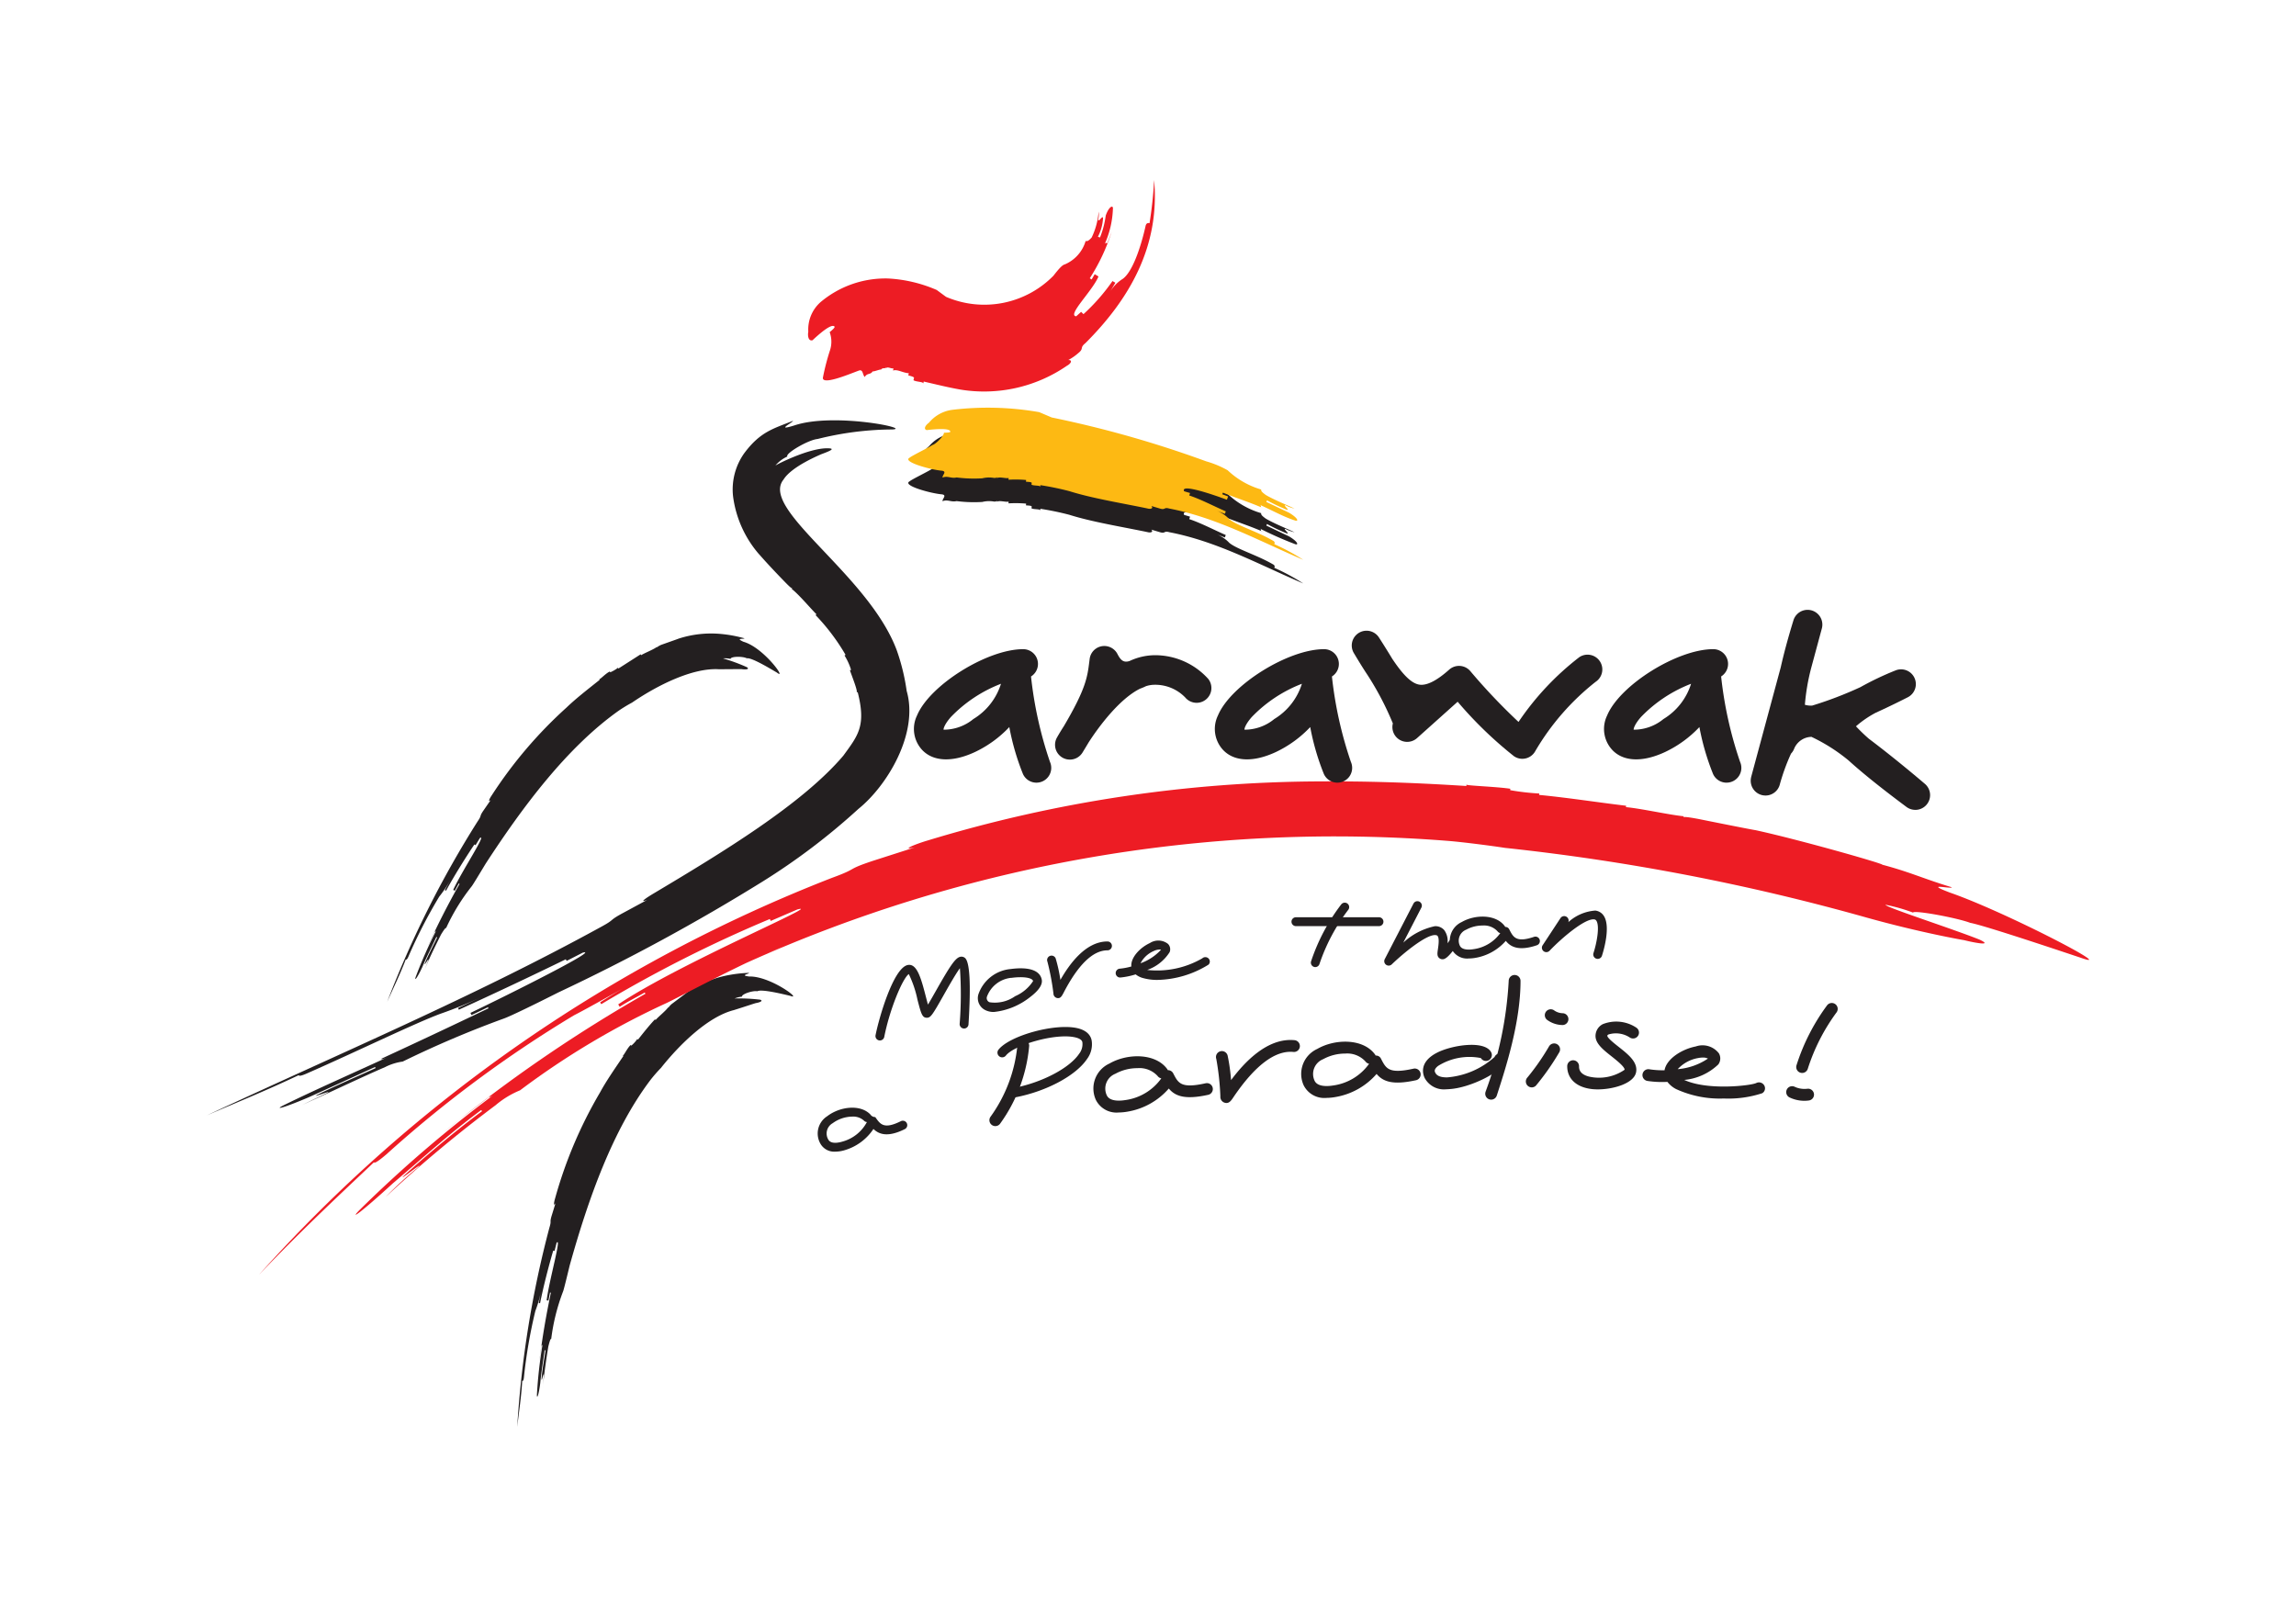
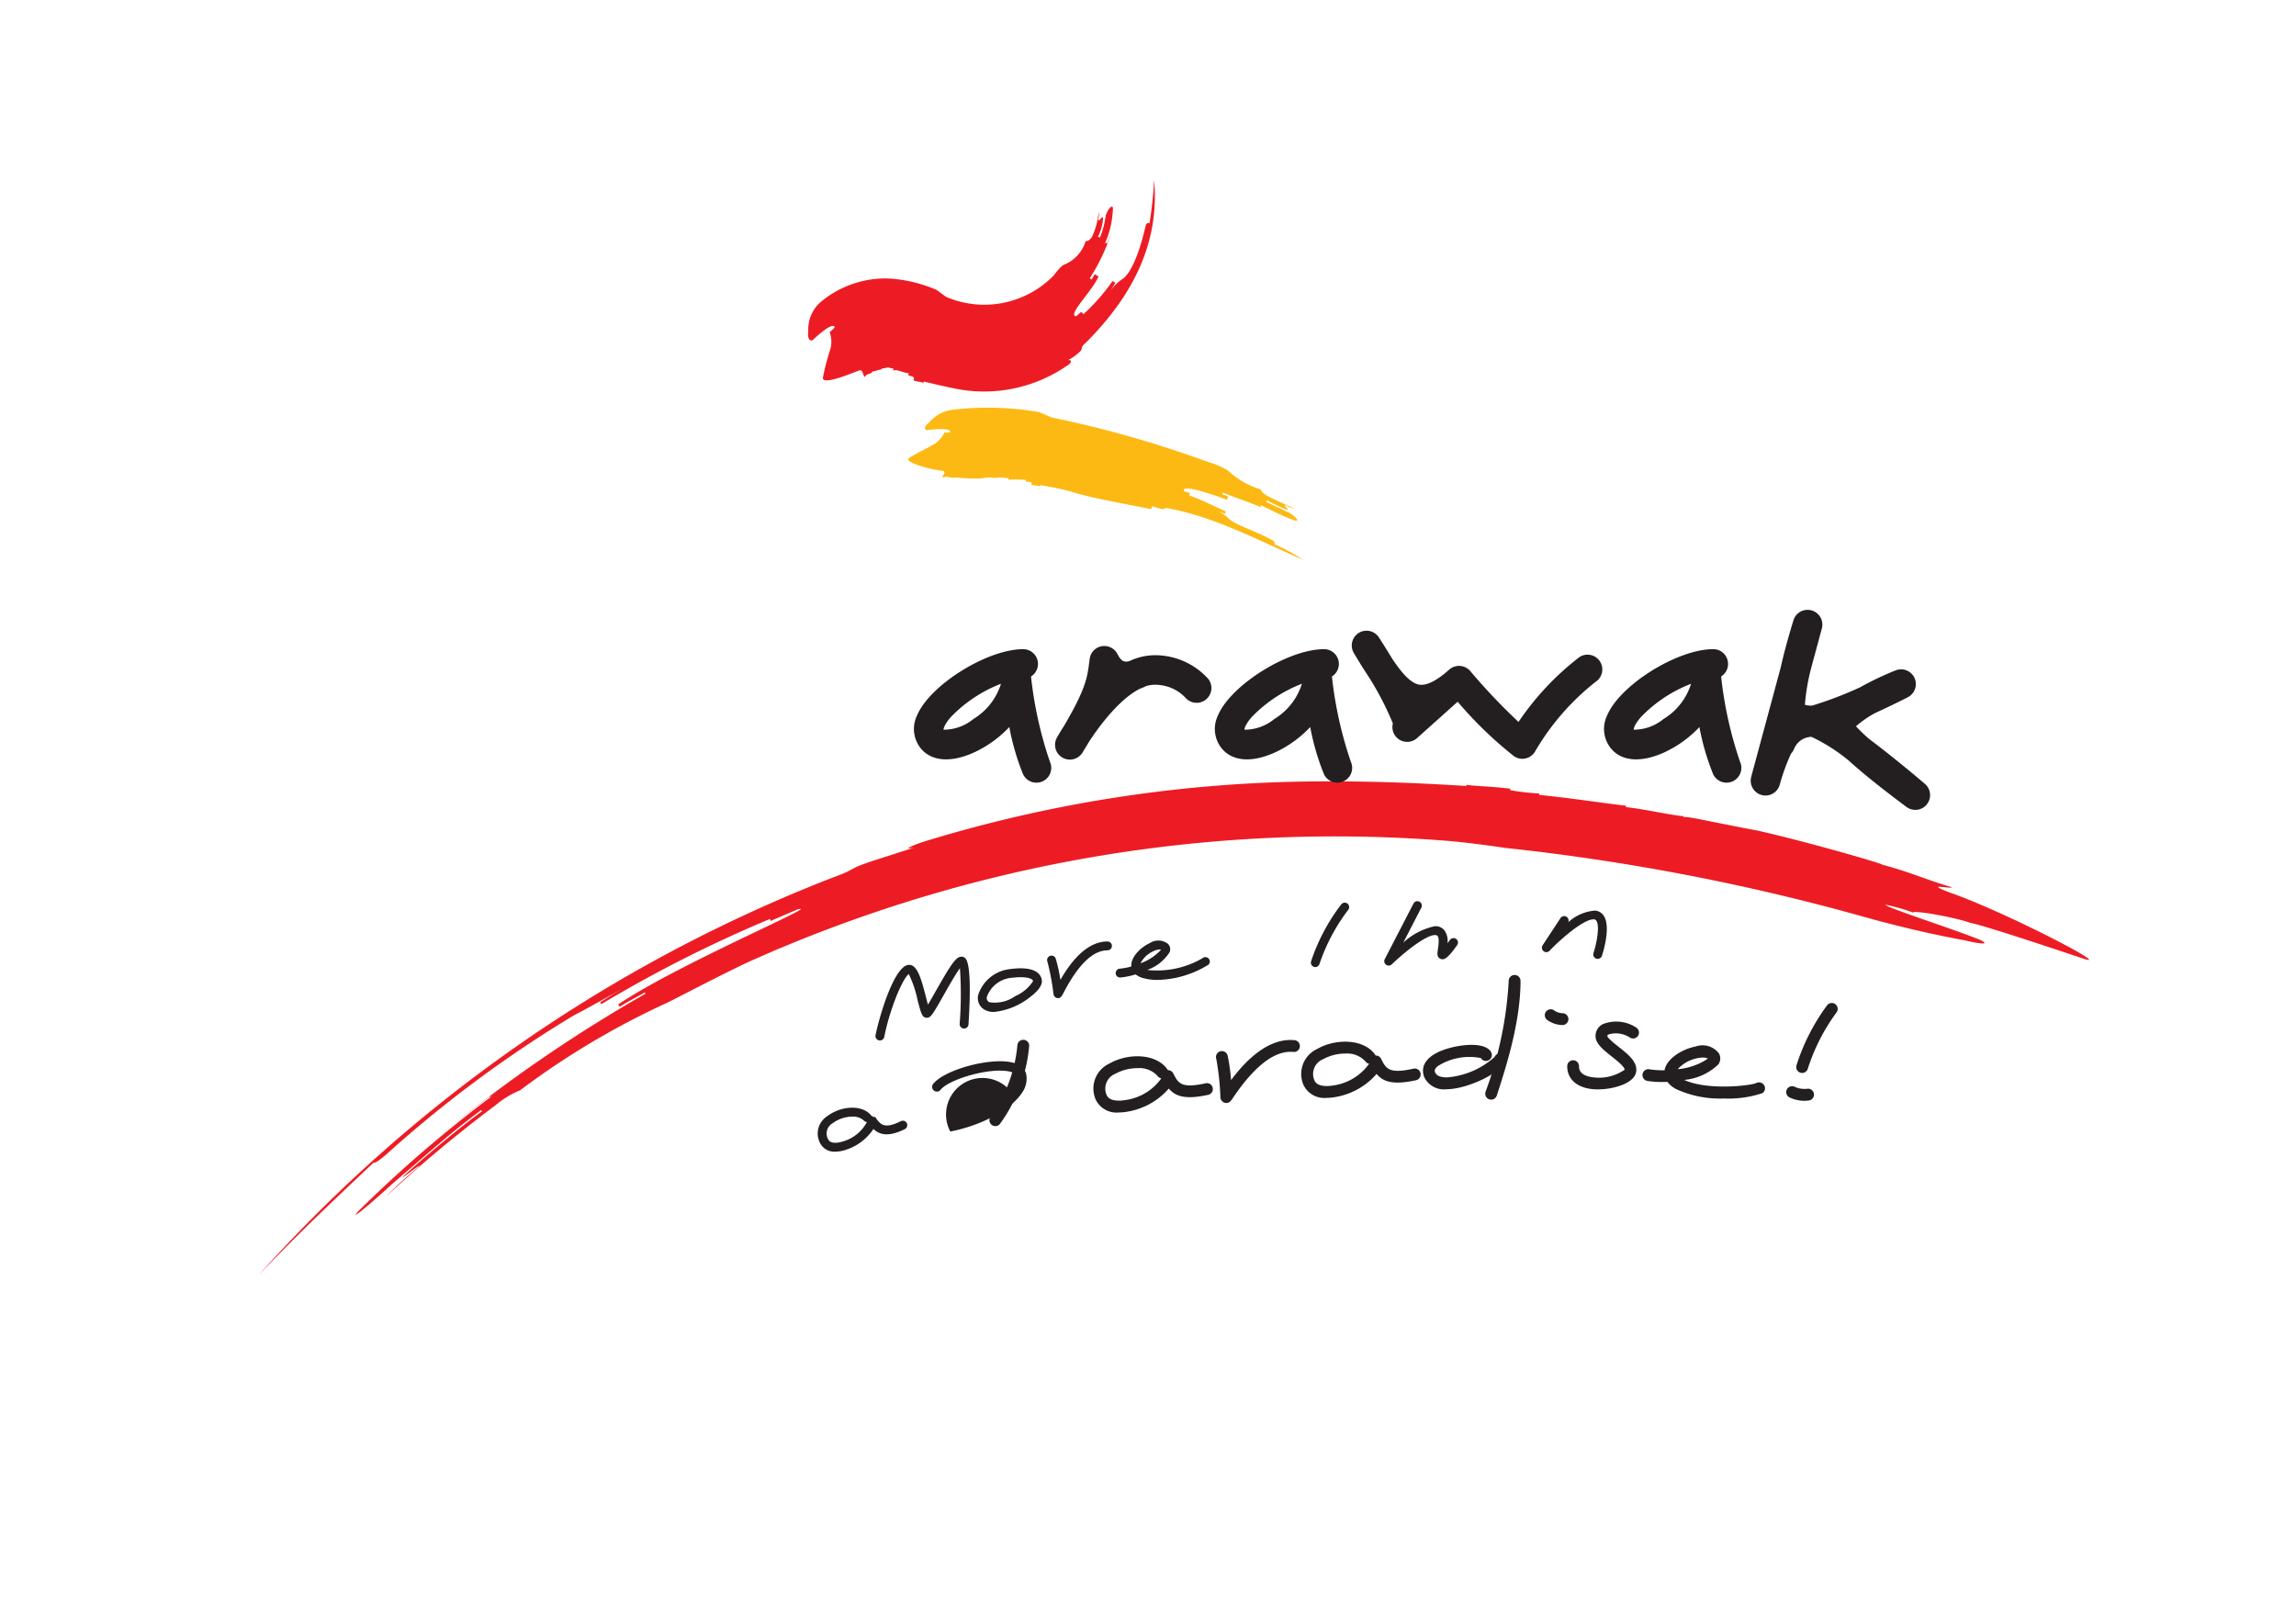
<svg xmlns="http://www.w3.org/2000/svg" id="Layer_1" data-name="Layer 1" viewBox="0 0 200 140">
  <title>logos_tourism</title>
  <rect width="200" height="140" fill="#fff" />
-   <path d="M65.255,85.072c-.83-.1-.012-.214,0-.317a11.452,11.452,0,0,0-2.116.262,9.2,9.2,0,0,0-3.371,1.5c.006.006-.326.249-1.277.967-.283.269-.257.3-.231.329l-.052-.06c-.23.328-.847.808-1.1,1.107l-.057-.056c-.537.573-1,1.163-1.477,1.766l-.062-.049a2.923,2.923,0,0,1-.515.571l-.063-.049c-.3.265-.612.965-.689.912L54.3,92c-.85,1.258-1.5,2.193-2.036,3.178a38.351,38.351,0,0,0-3.915,9.24c-.109.354-.142.73.042.4l-.326,1.058c-.218.7.005.385-.211,1.089a88.815,88.815,0,0,0-2.8,17.343c.169-1.456.346-2.541.437-4,.039,0,.118.013.151-.351a43.3,43.3,0,0,1,.993-5.755,10,10,0,0,0,.5-1.76l-.208,1.073.117.023c.285-1.428.737-3.19,1.147-4.586l.115.029.175-.7c.475-.623-.634,3.2-.863,5l.155.03.137-.708.077.016c-.442,2.118-.744,3.892-1.013,6.04l.2-1.429c.039.006.079.012.129-.344a39.875,39.875,0,0,0-.535,4.647c.007.362.158.015.294-1.053.1-1.073.237-1.78.376-2.848l.078.011c-.1.711-.3,1.772-.344,2.489,0,.36.2-.7.2-.338l-.068,1.074c.064-1.074.287-2.49.457-3.55.089-.349.178-.7.256-.684a17.615,17.615,0,0,1,1.043-4.156c.085-.254.334-1.284.561-2.221,1.6-5.741,3.734-11.813,7.052-16.188a12.786,12.786,0,0,1,.9-1.031C59.25,90.929,61.7,88.564,63.921,88c1.061-.33,1.938-.634,1.955-.618.3-.054.641-.188.342-.29a15.477,15.477,0,0,0-2.226-.106,2.159,2.159,0,0,1,.638-.158c-.037-.23.973-.549,1.34-.471.373-.227,2.473.31,2.872.4C69.953,87.18,67.1,85.016,65.255,85.072Zm-32.78,7.506-2.147.983C31.064,93.226,31.774,92.9,32.475,92.578ZM35.592,83.3a43.5,43.5,0,0,1,2.674-5.193,9.961,9.961,0,0,0,1.007-1.528l-.52.962.1.057c.7-1.277,1.66-2.821,2.47-4.031l.1.064.378-.619c.64-.451-1.566,2.866-2.324,4.513l.139.076.343-.634.069.038c-1.057,1.888-1.877,3.49-2.778,5.458l.621-1.3c.035.017.071.035.226-.29a39.86,39.86,0,0,0-1.9,4.273c-.1.347.146.061.6-.917.419-.993.76-1.625,1.214-2.6l.071.034c-.306.65-.814,1.6-1.075,2.27-.112.343.4-.605.293-.262l-.387,1c.384-1.006,1.021-2.289,1.5-3.249.189-.306.379-.611.45-.576A17.6,17.6,0,0,1,41.1,77.2c.157-.218.7-1.125,1.2-1.95,3.249-5,7.107-10.15,11.584-13.328a12.587,12.587,0,0,1,1.171-.712c2.218-1.517,5.265-3.038,7.551-2.907,1.111,0,2.04-.023,2.05,0,.3.038.668.012.414-.174a15.657,15.657,0,0,0-2.091-.769,2.155,2.155,0,0,1,.655.041c.035-.231,1.093-.232,1.421-.048.423-.1,2.266,1.039,2.621,1.241.932.736-1.135-2.182-2.916-2.684-.761-.348.053-.207.091-.3a11.475,11.475,0,0,0-2.1-.385,9.2,9.2,0,0,0-3.667.421c0,.008-.385.14-1.508.539-.351.171-.334.208-.319.244l-.032-.073c-.318.244-1.05.517-1.381.726L55.81,57l-1.94,1.242-.044-.066a2.912,2.912,0,0,1-.662.391l-.046-.064c-.366.162-.873.736-.931.663l.048.062c-1.188.945-2.084,1.643-2.895,2.421a38.332,38.332,0,0,0-6.506,7.641c-.21.3-.355.653-.081.395l-.629.911c-.419.607-.11.37-.528.976a88.806,88.806,0,0,0-7.87,15.705c.6-1.339,1.092-2.32,1.617-3.685C35.379,83.608,35.451,83.639,35.592,83.3ZM78.107,56.63c-2.483-6.624-11.97-12.255-9.855-14.851.73-1.193,3.374-2.227,3.225-2.184.673-.251,1.406-.524.648-.54-1.667-.051-4.655,1.5-4.593,1.517a2.948,2.948,0,0,1,1.051-.8c-.207-.259,1.81-1.449,2.632-1.527a27.222,27.222,0,0,1,6.3-.829c2.452.027-4.775-1.539-8.312-.356-1.747.543-.091-.28-.128-.4-1.69.684-2.837.926-4.252,2.833a5.448,5.448,0,0,0-.967,3.752,9.581,9.581,0,0,0,2.258,5.034c0-.02.6.719,2.291,2.454.563.58.6.539.635.5l-.075.074c.633.492,1.625,1.683,2.157,2.21l-.079.07a18.164,18.164,0,0,1,2.613,3.465l-.092.052a5.225,5.225,0,0,1,.571,1.254l-.1.042c.225.638.723,1.882.576,1.921l.1-.025c.747,2.933.048,3.755-1.249,5.536-3.59,4.23-10.543,8.435-16.517,12-.674.4-1.323.851-.578.572L54.3,79.522c-1.384.745-.616.513-2,1.258C41.225,86.856,29.526,91.8,18.02,97.167c2.917-1.257,5.132-2.14,8-3.5.022.048.065.144.789-.184,4.357-1.916,9.343-4.347,11.579-5.173A34.947,34.947,0,0,0,42.051,86.8L39.9,87.821c.022.048.068.143.068.143,2.889-1.31,6.473-3,9.318-4.393,0,0,.048.095.072.141l1.41-.721c1.591-.378-6.208,3.538-9.788,5.252l.091.19,1.434-.684.046.094C38.987,89.552,35.9,91,32.475,92.578l.743-.34c.022.048.045.1.764-.237-2.885,1.332-6.519,2.931-9.369,4.333-.7.375.087.192,2.278-.742,2.172-.98,3.612-1.647,5.782-2.638l.044.1c-1.446.66-3.632,1.609-5.058,2.311-.7.376,1.513-.511.812-.136l-2.151,1.032c2.175-.979,5.04-2.354,7.231-3.3a4.85,4.85,0,0,1,1.53-.479,89.564,89.564,0,0,1,8.79-3.741c.579-.2,2.8-1.287,4.763-2.28A174.788,174.788,0,0,0,66.4,76.817a57.077,57.077,0,0,0,8.378-6.349c2.476-1.991,5.27-6.556,4.2-10.277A18.169,18.169,0,0,0,78.107,56.63ZM111,49.467c.032-.068.1-.2-.14-.318-1.369-.794-3.141-1.315-3.779-1.858a2.99,2.99,0,0,0-1.131-.752l.745.283.081-.212c-.978-.421-2.168-1.052-3.184-1.385l.07-.215-.514-.153c-.346-.693,2.458.269,3.724.737l.106-.284-.507-.192.053-.142c1.28.521,2.423.865,3.628,1.408l-.329-.156c.025-.058.048-.117-.1-.192a32.116,32.116,0,0,0,3.141,1.387c.279.049.134-.272-.577-.693l-1.982-.942.06-.139a16.37,16.37,0,0,0,1.738.825c.281.05-.4-.443-.122-.393a3.1,3.1,0,0,0,.782.288c-.751-.357-1.779-.761-2.5-1.186-.228-.167-.458-.336-.4-.476a7.152,7.152,0,0,1-2.927-1.678,6.088,6.088,0,0,0-1.654-.7,95.089,95.089,0,0,0-13.667-3.9l-1.091-.463a25.885,25.885,0,0,0-7.592-.2,3.164,3.164,0,0,0-2.009,1.115c-.282.2-.522.55-.2.649.606-.074,2.043-.215,2.055.134.005.075-.275.085-.556.095.021.267-.745,1.027-1.008,1.069-.264.2-1.771.92-1.981,1.107-.689.358,1.878,1.057,2.8,1.13.49.065.04.377.07.6.438-.182.744.1,1.224-.01a12.047,12.047,0,0,0,2.236.075,2.478,2.478,0,0,1,1.013-.037c.256.017.258-.059.262-.134l-.006.151c.262-.134.766.051,1.026-.008l-.009.151a10.412,10.412,0,0,1,1.534.022l-.015.151c.255.018.509.028.5.111l-.016.151c.246.113.773.038.755.188l.019-.15a24.9,24.9,0,0,1,2.525.523c1.974.623,4.526,1.033,6.81,1.509.249.074.539,0,.33-.217l.748.223c.5.148.314-.144.814,0,4.153.793,7.854,2.838,11.674,4.467A18.4,18.4,0,0,0,111,49.467Zm-.848-3.083c.215.1.432.2.653.311Z" fill="#231f20" />
  <path d="M104.589,40.07l.8.239A94.345,94.345,0,0,0,91.616,36.37l-1.091-.464a25.9,25.9,0,0,0-7.592-.2,3.165,3.165,0,0,0-2.009,1.116c-.282.2-.522.55-.2.649.606-.073,2.043-.215,2.055.134.005.075-.275.085-.556.095.021.266-.745,1.027-1.008,1.069-.264.2-1.771.92-1.981,1.107-.689.359,1.878,1.057,2.8,1.13.49.065.04.377.07.6.438-.183.744.1,1.224-.011a12.026,12.026,0,0,0,2.236.075,2.49,2.49,0,0,1,1.013-.037c.256.017.258-.059.262-.134l-.006.151c.262-.134.766.051,1.026-.008l-.009.151a10.417,10.417,0,0,1,1.534.023l-.015.15c.255.018.509.029.5.111l-.016.151c.246.113.773.038.755.188l.019-.15a24.892,24.892,0,0,1,2.525.523c1.974.623,4.526,1.033,6.81,1.509.249.074.539,0,.33-.217l.748.223c.5.148.314-.144.814,0,4.153.793,7.854,2.838,11.674,4.467A18.366,18.366,0,0,0,111,47.407c.032-.068.1-.2-.14-.318-1.369-.794-3.141-1.315-3.779-1.858a2.991,2.991,0,0,0-1.131-.752l.745.283.081-.212c-.978-.421-2.168-1.052-3.184-1.385l.07-.215-.514-.152c-.346-.693,2.458.269,3.724.737l.106-.284-.507-.192.053-.142c1.508.614,2.826.979,4.281,1.718l-.982-.467c.029-.07.059-.139-.195-.236,1,.427,2.185,1.108,3.238,1.43.279.049.134-.272-.577-.693l-1.982-.941.06-.139a16.415,16.415,0,0,0,1.738.825c.281.05-.4-.443-.122-.393a3.1,3.1,0,0,0,.782.288c-.751-.357-1.779-.761-2.5-1.186-.228-.167-.458-.336-.4-.476a7.15,7.15,0,0,1-2.927-1.677A8.511,8.511,0,0,0,104.589,40.07Z" fill="#fdb913" />
  <path d="M70.779,29.641c.437-.409,1.639-1.511,1.915-1.189.06.076-.181.279-.423.486a2.418,2.418,0,0,1,.005,1.649,20.294,20.294,0,0,0-.584,2.261c-.207.8,2.324-.272,3.087-.55.42-.177.338.346.549.545.2-.367.512-.18.682-.489.109.037.665-.2.751-.155,0-.006.011-.116.286-.124.119.01.139-.08.143-.178l-.016.193c.137-.183.421.043.654,0l-.038.19c.4-.126.837.2,1.377.236l-.049.187c.264.069.526.138.5.231l-.049.188c.254.165.9.119.851.307l.044-.189c1.2.28,2.194.524,3.2.7a12.726,12.726,0,0,0,9.274-2.076c.326-.169.536-.5.119-.5a4.434,4.434,0,0,0,.858-.592c.543-.43.1-.447.628-.874,3.8-3.789,6.516-8.4,5.99-14.218a34.469,34.469,0,0,1-.4,3.762c-.1-.017-.286-.049-.348.266-.423,1.878-1.143,3.983-1.986,4.588a3.327,3.327,0,0,0-1.1,1.119l.458-.782-.25-.148a17.175,17.175,0,0,1-2.527,2.883l-.205-.2-.428.386c-.824-.075,1.4-2.179,1.94-3.468l-.33-.2-.267.462-.161-.107a16.77,16.77,0,0,0,1.9-4.038c-.093.247-.281.739-.374.986-.091-.033-.182-.066-.274.176a8.218,8.218,0,0,0,.765-3.256c-.047-.262-.386-.033-.627.671a7.966,7.966,0,0,1-.5,1.909l-.183-.063a3.985,3.985,0,0,0,.447-1.641c-.05-.252-.376.411-.425.155a1.792,1.792,0,0,0,.041-.7,6.305,6.305,0,0,1-.606,2.252c-.175.188-.347.37-.525.3a3.183,3.183,0,0,1-1.838,2.051c-.22.042-.617.527-.97.981a8.442,8.442,0,0,1-9.352,1.837c-.21-.152-.6-.443-.816-.6a12.2,12.2,0,0,0-4.246-1,8.778,8.778,0,0,0-5.863,2.054,3.173,3.173,0,0,0-1.073,2.582C70.338,29.264,70.422,29.745,70.779,29.641Zm99.086,48.125c-2.375-.9.1-.292.157-.467-2.438-.73-3.589-1.313-6.053-1.965.034-.112-7.31-2.2-11.047-3.011,0,.008-1.256-.225-5-.981-1.253-.23-1.265-.169-1.276-.109l.023-.121c-1.274-.121-3.76-.685-5.036-.794l.018-.122c-2.528-.3-5.045-.7-7.582-.944l.013-.122a21.315,21.315,0,0,1-2.534-.292l.011-.123c-1.268-.191-3.825-.262-3.819-.363l-.008.123c-5.1-.326-8.936-.421-12.775-.4a118.768,118.768,0,0,0-34.124,5.139c-1.231.362-2.408.893-1.154.612L76.021,75c-2.428.811-1.147.6-3.548,1.477a130.444,130.444,0,0,0-49.913,34.577c3.526-3.685,6.306-6.3,10.01-9.793.041.044.119.131,1.087-.695A105.366,105.366,0,0,1,49.989,88.458c1.136-.584,2.238-1.217,5.57-3.064q-1.683.9-3.284,1.931l.1.158A115.189,115.189,0,0,1,67.06,80.063l.073.169,2.32-1c2.457-.653-10.338,4.731-15.6,8.268l.126.212c.7-.459,1.457-.829,2.183-1.247l.061.108A126.949,126.949,0,0,0,39.891,97.649c.955-.744,2.065-1.587,2.724-2.1.037.048.075.1,1.066-.669a111.962,111.962,0,0,0-12.4,10.571c-.868.906.172.177,2.936-2.356,2.863-2.427,4.689-4.142,7.7-6.389l.075.1c-2.021,1.475-4.894,3.885-6.748,5.566-.907.859,2.02-1.488,1.112-.629a31.747,31.747,0,0,0-2.759,2.534,114.765,114.765,0,0,1,9.57-7.99,7.953,7.953,0,0,1,2.134-1.3A69.389,69.389,0,0,1,58.1,87.365c.812-.387,3.922-2.044,6.881-3.462a124.74,124.74,0,0,1,61.2-10.642c1.232.1,3.688.414,4.913.605a190.744,190.744,0,0,1,31.509,6.074c4.763,1.33,8.483,1.969,8.486,1.966,1.215.3,2.473.481,1.341-.049-2.316-.932-8.248-2.837-8.19-3.036a15.14,15.14,0,0,1,2.4.682c.07-.235,3.8.447,4.98.893,1.248.223,8.4,2.634,9.6,3.031C184.808,84.712,174.686,79.438,169.865,77.766ZM66.829,83.045c.45-.2.884-.389,1.288-.554C67.688,82.678,67.258,82.86,66.829,83.045Zm-26.939,14.6c-.476.371-.916.72-1.237.988Q39.277,98.134,39.891,97.649Z" fill="#ed1c24" />
  <path d="M90.281,68.185a1.287,1.287,0,0,1-1.177-.765,21.423,21.423,0,0,1-1.185-4.079,9.945,9.945,0,0,1-2.981,2.169c-1.919.9-3.58.855-4.558-.122a2.682,2.682,0,0,1-.5-3.054c1.1-2.646,6.108-5.779,9.247-5.779a1.287,1.287,0,0,1,.683,2.379,34.279,34.279,0,0,0,1.651,7.441,1.288,1.288,0,0,1-1.176,1.81Zm-3.088-8.615a12.06,12.06,0,0,0-4.369,2.9c-.552.631-.645,1.013-.634,1.1a4.068,4.068,0,0,0,2.6-.93A5.5,5.5,0,0,0,87.193,59.571Z" fill="#231f20" />
  <path d="M116.493,68.185a1.288,1.288,0,0,1-1.177-.765,21.425,21.425,0,0,1-1.185-4.079,9.951,9.951,0,0,1-2.982,2.17c-1.919.9-3.579.855-4.557-.123a2.682,2.682,0,0,1-.5-3.054c1.1-2.646,6.108-5.779,9.246-5.779a1.287,1.287,0,0,1,.684,2.378,34.247,34.247,0,0,0,1.651,7.441,1.288,1.288,0,0,1-1.176,1.811Zm-3.088-8.615a12.061,12.061,0,0,0-4.369,2.9c-.553.631-.645,1.012-.634,1.1a4.068,4.068,0,0,0,2.6-.93A5.5,5.5,0,0,0,113.405,59.571Z" fill="#231f20" />
  <path d="M150.395,68.185a1.287,1.287,0,0,1-1.177-.764,21.392,21.392,0,0,1-1.186-4.08,9.946,9.946,0,0,1-2.983,2.17c-1.919.9-3.58.854-4.556-.124a2.681,2.681,0,0,1-.5-3.054c1.1-2.646,6.108-5.779,9.246-5.779a1.287,1.287,0,0,1,.685,2.378,34.181,34.181,0,0,0,1.651,7.441,1.288,1.288,0,0,1-1.176,1.811Zm-3.088-8.615a12.066,12.066,0,0,0-4.369,2.9c-.553.631-.645,1.013-.634,1.1a4.067,4.067,0,0,0,2.6-.931A5.5,5.5,0,0,0,147.306,59.571Z" fill="#231f20" />
  <path d="M93.189,66.175a1.288,1.288,0,0,1-1.123-1.914c.081-.145.289-.51.606-1C94.594,60,94.72,58.99,94.889,57.633l.029-.228a1.287,1.287,0,0,1,2.423-.425c.3.589.567.761,1.052.607a5.26,5.26,0,0,1,2.178-.506,6.235,6.235,0,0,1,4.686,2.075,1.288,1.288,0,0,1-2,1.622,3.636,3.636,0,0,0-2.686-1.122,2.486,2.486,0,0,0-.75.124h0A4.806,4.806,0,0,1,99.3,60c-1.731.861-3.5,3.168-4.465,4.667q-.254.427-.544.9A1.287,1.287,0,0,1,93.189,66.175Z" fill="#231f20" />
  <path d="M132.609,66.106a1.285,1.285,0,0,1-.736-.231,34.7,34.7,0,0,1-4.9-4.741l-3.544,3.175a1.288,1.288,0,0,1-2.1-1.285,25.921,25.921,0,0,0-2.2-4.208c-.387-.579-.777-1.216-1.185-1.9a1.287,1.287,0,0,1,2.185-1.362c.03.046.528.815,1.152,1.846.83,1.242,1.608,2.13,2.356,2.245.642.1,1.517-.342,2.6-1.308a1.288,1.288,0,0,1,1.818.106l.028.032a51.932,51.932,0,0,0,4.192,4.419,24.2,24.2,0,0,1,5.3-5.645A1.287,1.287,0,1,1,139,59.394a21.491,21.491,0,0,0-5.256,6.026,1.289,1.289,0,0,1-1.139.686ZM121.661,62.44h0Z" fill="#231f20" />
  <path d="M166.837,70.554a1.283,1.283,0,0,1-.769-.255c-2.39-1.782-3.979-3.081-5.036-4.045a15.392,15.392,0,0,0-3.24-2.06,1.673,1.673,0,0,0-1.5,1.015,1.287,1.287,0,0,1-.28.447,17.818,17.818,0,0,0-.989,2.732h0a1.288,1.288,0,0,1-2.486-.671l0-.014,2.581-9.57c.245-1.1.6-2.443,1.1-4.073a1.287,1.287,0,0,1,2.474.712l-.934,3.462a18.29,18.29,0,0,0-.538,3.165,1.794,1.794,0,0,0,.624.07l.016,0a32.968,32.968,0,0,0,4.2-1.607,25.82,25.82,0,0,1,3.048-1.453,1.287,1.287,0,0,1,1.072,2.338c-.422.216-1.487.754-2.785,1.344a8.937,8.937,0,0,0-1.725,1.184,14.834,14.834,0,0,0,1.123,1.083q.438.33.932.713c2.052,1.592,3.876,3.155,3.953,3.221a1.287,1.287,0,0,1-.839,2.264Z" fill="#231f20" />
  <path d="M76.643,90.644a.4.4,0,0,1-.075-.007.386.386,0,0,1-.3-.454c.29-1.474,1.542-5.84,2.795-6.111.829-.177,1.188,1.218,1.607,2.837.051.2.109.419.162.612.2-.329.458-.784.682-1.18,1.2-2.115,1.667-2.841,2.09-2.975a.479.479,0,0,1,.445.082c.43.337.536,2.286.316,5.794a.386.386,0,0,1-.771-.048,32.555,32.555,0,0,0,.022-4.847c-.373.506-1.014,1.639-1.43,2.375-.975,1.723-1.119,1.943-1.451,1.943-.41,0-.5-.362-.813-1.562a9.552,9.552,0,0,0-.759-2.243c-.53.359-1.658,3.04-2.137,5.473A.387.387,0,0,1,76.643,90.644ZM80.53,87.96h0Z" fill="#231f20" />
  <path d="M86.579,88.162a1.622,1.622,0,0,1-.732-.154,1.156,1.156,0,0,1-.623-1.376,3.28,3.28,0,0,1,2.812-2.211c1.6-.212,2.561.119,2.711.933.08.436-.271.952-1.043,1.532A6.084,6.084,0,0,1,86.579,88.162ZM88.9,85.133a5.9,5.9,0,0,0-.781.056.4.4,0,0,1-.052,0,2.52,2.52,0,0,0-2.087,1.616.387.387,0,0,0,.216.508,3.051,3.051,0,0,0,2.232-.527,3.514,3.514,0,0,0,1.562-1.316C89.945,85.259,89.519,85.133,88.9,85.133Z" fill="#231f20" />
  <path d="M92.175,86.957a.469.469,0,0,1-.111-.014.4.4,0,0,1-.3-.384,21.4,21.4,0,0,0-.524-2.777.386.386,0,0,1,.717-.287,13.452,13.452,0,0,1,.413,1.872c.747-1.309,2.166-3.348,4.1-3.348a.386.386,0,0,1,0,.773c-1.264,0-2.549,1.241-3.818,3.688C92.509,86.751,92.4,86.957,92.175,86.957Z" fill="#231f20" />
  <path d="M100.816,85.369a4.535,4.535,0,0,1-1.241-.159,1.745,1.745,0,0,1-.651-.323,6.611,6.611,0,0,1-1.317.272.386.386,0,1,1-.071-.769,5.72,5.72,0,0,0,1.012-.191l0-.022c-.059-.772.775-1.634,1.616-2.02a1.359,1.359,0,0,1,1.576.073.664.664,0,0,1,.143.722A3.787,3.787,0,0,1,99.93,84.5a7.85,7.85,0,0,0,4.8-1.012.393.393,0,0,1,.545.014.379.379,0,0,1,0,.534A8.725,8.725,0,0,1,100.816,85.369ZM101,82.721a1.292,1.292,0,0,0-.515.137,2.327,2.327,0,0,0-1.135,1.06,4.427,4.427,0,0,0,1.783-1.177A.389.389,0,0,0,101,82.721Z" fill="#231f20" />
-   <path d="M120.122,80.683h-7.236a.386.386,0,0,1,0-.773h7.236a.386.386,0,0,1,0,.773Z" fill="#231f20" />
  <path d="M114.575,84.252a.387.387,0,0,1-.37-.5,16.924,16.924,0,0,1,2.63-4.965.386.386,0,0,1,.607.478,16.435,16.435,0,0,0-2.5,4.7A.387.387,0,0,1,114.575,84.252Z" fill="#231f20" />
  <path d="M120.966,84.122a.386.386,0,0,1-.343-.564l2.5-4.835a.386.386,0,1,1,.686.354l-1.573,3.045a5.812,5.812,0,0,1,2.755-1.434,1.024,1.024,0,0,1,.812.34,1.6,1.6,0,0,1,.286,1.15c.07-.093.141-.19.208-.286a.386.386,0,1,1,.633.442c-.862,1.236-1.14,1.236-1.29,1.236a.446.446,0,0,1-.315-.144c-.153-.176-.121-.391-.069-.747.048-.33.137-.944-.037-1.146-.017-.02-.063-.072-.228-.072-.809,0-2.733,1.565-3.755,2.552A.386.386,0,0,1,120.966,84.122Z" fill="#231f20" />
-   <path d="M127.945,83.5a1.5,1.5,0,0,1-1.49-.808,1.782,1.782,0,0,1,.878-2.368c1.16-.67,2.982-.687,3.744.362a.4.4,0,0,1,.04.067.37.37,0,0,1,.348.208l.029.056c.326.628.584,1.125,2.132.6a.386.386,0,0,1,.248.732c-1.583.536-2.3.137-2.706-.382a4.54,4.54,0,0,1-2.694,1.488A3.308,3.308,0,0,1,127.945,83.5Zm1.2-2.869a2.952,2.952,0,0,0-1.425.361,1.029,1.029,0,0,0-.56,1.385c.191.429.9.363,1.19.315a3.437,3.437,0,0,0,2.336-1.4.385.385,0,0,1-.234-.151A1.589,1.589,0,0,0,129.146,80.632Z" fill="#231f20" />
  <path d="M139.171,83.537a.387.387,0,0,1-.367-.506c.288-.883.557-2.339.255-2.813a.243.243,0,0,0-.194-.123c-.783-.094-2.749,1.544-3.892,2.739a.386.386,0,0,1-.6-.479l1.557-2.369a.386.386,0,0,1,.683.351,3.914,3.914,0,0,1,2.347-1.009,1.011,1.011,0,0,1,.753.475c.6.948-.037,3.054-.172,3.467A.386.386,0,0,1,139.171,83.537Z" fill="#231f20" />
  <path d="M72.76,100.331a1.388,1.388,0,0,1-1.252-.623,1.782,1.782,0,0,1,.552-2.466c1.059-.821,2.863-1.082,3.76-.146a.492.492,0,0,0,.421.221l.038.053c.408.579.732,1.034,2.193.306a.386.386,0,0,1,.344.692c-1.5.745-2.258.446-2.732-.014a4.544,4.544,0,0,1-2.468,1.837A2.938,2.938,0,0,1,72.76,100.331Zm1.487-3.054a2.962,2.962,0,0,0-1.714.575,1.029,1.029,0,0,0-.368,1.448c.247.4.939.239,1.224.152a3.437,3.437,0,0,0,2.126-1.7.385.385,0,0,1-.252-.118A1.381,1.381,0,0,0,74.247,97.277Z" fill="#231f20" />
  <path d="M97.464,96.917a2.012,2.012,0,0,1-2-1.084,2.392,2.392,0,0,1,1.18-3.18c1.558-.9,4.007-.923,5.031.485a.536.536,0,0,1,.053.092h.011a.515.515,0,0,1,.456.276l.035.067c.414.795.664,1.274,2.791.8a.515.515,0,1,1,.222,1.006c-2.011.444-2.873.125-3.431-.547a6.086,6.086,0,0,1-3.633,2.019A4.445,4.445,0,0,1,97.464,96.917Zm1.615-3.86a3.974,3.974,0,0,0-1.919.487,1.388,1.388,0,0,0-.755,1.868c.259.581,1.211.492,1.608.427a4.617,4.617,0,0,0,3.146-1.893.515.515,0,0,1-.317-.2A2.141,2.141,0,0,0,99.079,93.057Z" fill="#231f20" />
  <path d="M115.565,95.646a2.012,2.012,0,0,1-2-1.085,2.392,2.392,0,0,1,1.18-3.18c1.558-.9,4.007-.923,5.031.486a.511.511,0,0,1,.053.092.478.478,0,0,1,.467.276l.035.067c.414.794.664,1.273,2.792.8a.515.515,0,1,1,.221,1.006c-2.01.443-2.873.124-3.432-.548a6.085,6.085,0,0,1-3.633,2.02A4.436,4.436,0,0,1,115.565,95.646Zm1.615-3.86a3.973,3.973,0,0,0-1.919.487,1.387,1.387,0,0,0-.755,1.868c.259.581,1.212.491,1.608.427a4.618,4.618,0,0,0,3.146-1.893.512.512,0,0,1-.316-.2A2.144,2.144,0,0,0,117.18,91.786Z" fill="#231f20" />
  <path d="M86.7,98.105a.515.515,0,0,1-.417-.816A12.652,12.652,0,0,0,88.621,91.1a.515.515,0,0,1,1.03,0,13.592,13.592,0,0,1-2.531,6.79A.514.514,0,0,1,86.7,98.105Z" fill="#231f20" />
-   <path d="M88.39,95.6a.412.412,0,0,1-.077-.817c2.457-.473,4.85-1.728,5.691-2.984a1.346,1.346,0,0,0,.278-1.008c-.048-.237-.365-.357-.623-.417-1.726-.4-5.339.674-6.044,1.593a.412.412,0,0,1-.654-.5c.954-1.244,4.937-2.343,6.883-1.894.894.206,1.171.688,1.245,1.056a2.128,2.128,0,0,1-.4,1.63c-.967,1.444-3.525,2.815-6.22,3.334A.409.409,0,0,1,88.39,95.6Z" fill="#231f20" />
+   <path d="M88.39,95.6a.412.412,0,0,1-.077-.817a1.346,1.346,0,0,0,.278-1.008c-.048-.237-.365-.357-.623-.417-1.726-.4-5.339.674-6.044,1.593a.412.412,0,0,1-.654-.5c.954-1.244,4.937-2.343,6.883-1.894.894.206,1.171.688,1.245,1.056a2.128,2.128,0,0,1-.4,1.63c-.967,1.444-3.525,2.815-6.22,3.334A.409.409,0,0,1,88.39,95.6Z" fill="#231f20" />
  <path d="M106.836,96.092a.564.564,0,0,1-.193-.037.531.531,0,0,1-.339-.546,23.263,23.263,0,0,0-.356-3.26.515.515,0,1,1,.987-.292,15.776,15.776,0,0,1,.3,2.141c1.1-1.471,3.113-3.709,5.522-3.48a.515.515,0,1,1-.1,1.025c-1.579-.151-3.324,1.165-5.19,3.907C107.272,95.847,107.106,96.092,106.836,96.092Z" fill="#231f20" />
  <path d="M126,94.895a1.906,1.906,0,0,1-1.892-.968c-.156-.313-.54-1.4,1.087-2.227,1.276-.649,4.138-1.106,4.7-.024a.515.515,0,0,1-.9.5,5.147,5.147,0,0,0-3.723.684c-.391.307-.3.493-.242.6.138.276.478.407,1.033.4a7.019,7.019,0,0,0,4.124-1.775.53.53,0,0,1,.67-.282.5.5,0,0,1,.3.638c-.354.97-3.112,2.34-4.917,2.442C126.155,94.892,126.077,94.895,126,94.895Zm2.979-2.746h0Z" fill="#231f20" />
  <path d="M129.892,95.8a.515.515,0,0,1-.49-.674l.026-.08a32.684,32.684,0,0,0,1.992-9.592.515.515,0,0,1,1.03,0c0,3.611-1.279,7.554-2.042,9.91l-.026.08A.515.515,0,0,1,129.892,95.8Z" fill="#231f20" />
-   <path d="M133.428,94.731a.515.515,0,0,1-.364-.879,20.4,20.4,0,0,0,1.869-2.692.515.515,0,1,1,.883.53,21.787,21.787,0,0,1-2.025,2.89A.513.513,0,0,1,133.428,94.731Z" fill="#231f20" />
  <path d="M136.106,89.3a2.327,2.327,0,0,1-1.34-.45.515.515,0,0,1,.63-.815,1.324,1.324,0,0,0,.71.235.515.515,0,1,1,0,1.03Z" fill="#231f20" />
  <path d="M139.182,94.906c-.158,0-.31-.007-.453-.021-1.385-.137-2.212-.885-2.212-2a.515.515,0,1,1,1.03,0c0,.192,0,.7.9.913a3.918,3.918,0,0,0,3.065-.6c.046-.238-.728-.85-1.144-1.179-.713-.564-1.386-1.1-1.386-1.766a1.158,1.158,0,0,1,.634-1.03,3.168,3.168,0,0,1,2.915.3.515.515,0,0,1-.553.869,2.207,2.207,0,0,0-1.867-.27c-.1.055-.1.093-.1.127.031.2.634.673.995.958.828.655,1.684,1.332,1.509,2.209C142.323,94.392,140.534,94.906,139.182,94.906Z" fill="#231f20" />
  <path d="M150.159,95.7a9.121,9.121,0,0,1-4.152-.818,2.256,2.256,0,0,1-.763-.63,8.691,8.691,0,0,1-1.748-.083.515.515,0,0,1,.162-1.017,7.6,7.6,0,0,0,1.336.088c.172-1,1.513-1.839,2.72-2.074a1.8,1.8,0,0,1,2.012.594.879.879,0,0,1-.05.974,4.946,4.946,0,0,1-2.966,1.348c2.037.942,5.8.5,6.273.27a.529.529,0,0,1,.695.207.5.5,0,0,1-.173.681A9.437,9.437,0,0,1,150.159,95.7Zm-1.819-3.568a2.284,2.284,0,0,0-.431.046,3.163,3.163,0,0,0-1.768.967,5.539,5.539,0,0,0,2.633-.921A.827.827,0,0,0,148.34,92.136Z" fill="#231f20" />
  <path d="M156.981,93.475a.515.515,0,0,1-.494-.662,17.853,17.853,0,0,1,2.645-5.2.515.515,0,1,1,.848.584,16.944,16.944,0,0,0-2.505,4.907A.515.515,0,0,1,156.981,93.475Z" fill="#231f20" />
  <path d="M157.176,95.9a2.983,2.983,0,0,1-1.306-.3.515.515,0,0,1,.477-.913,2.045,2.045,0,0,0,1.078.165.515.515,0,1,1,.143,1.02A2.831,2.831,0,0,1,157.176,95.9Z" fill="#231f20" />
</svg>